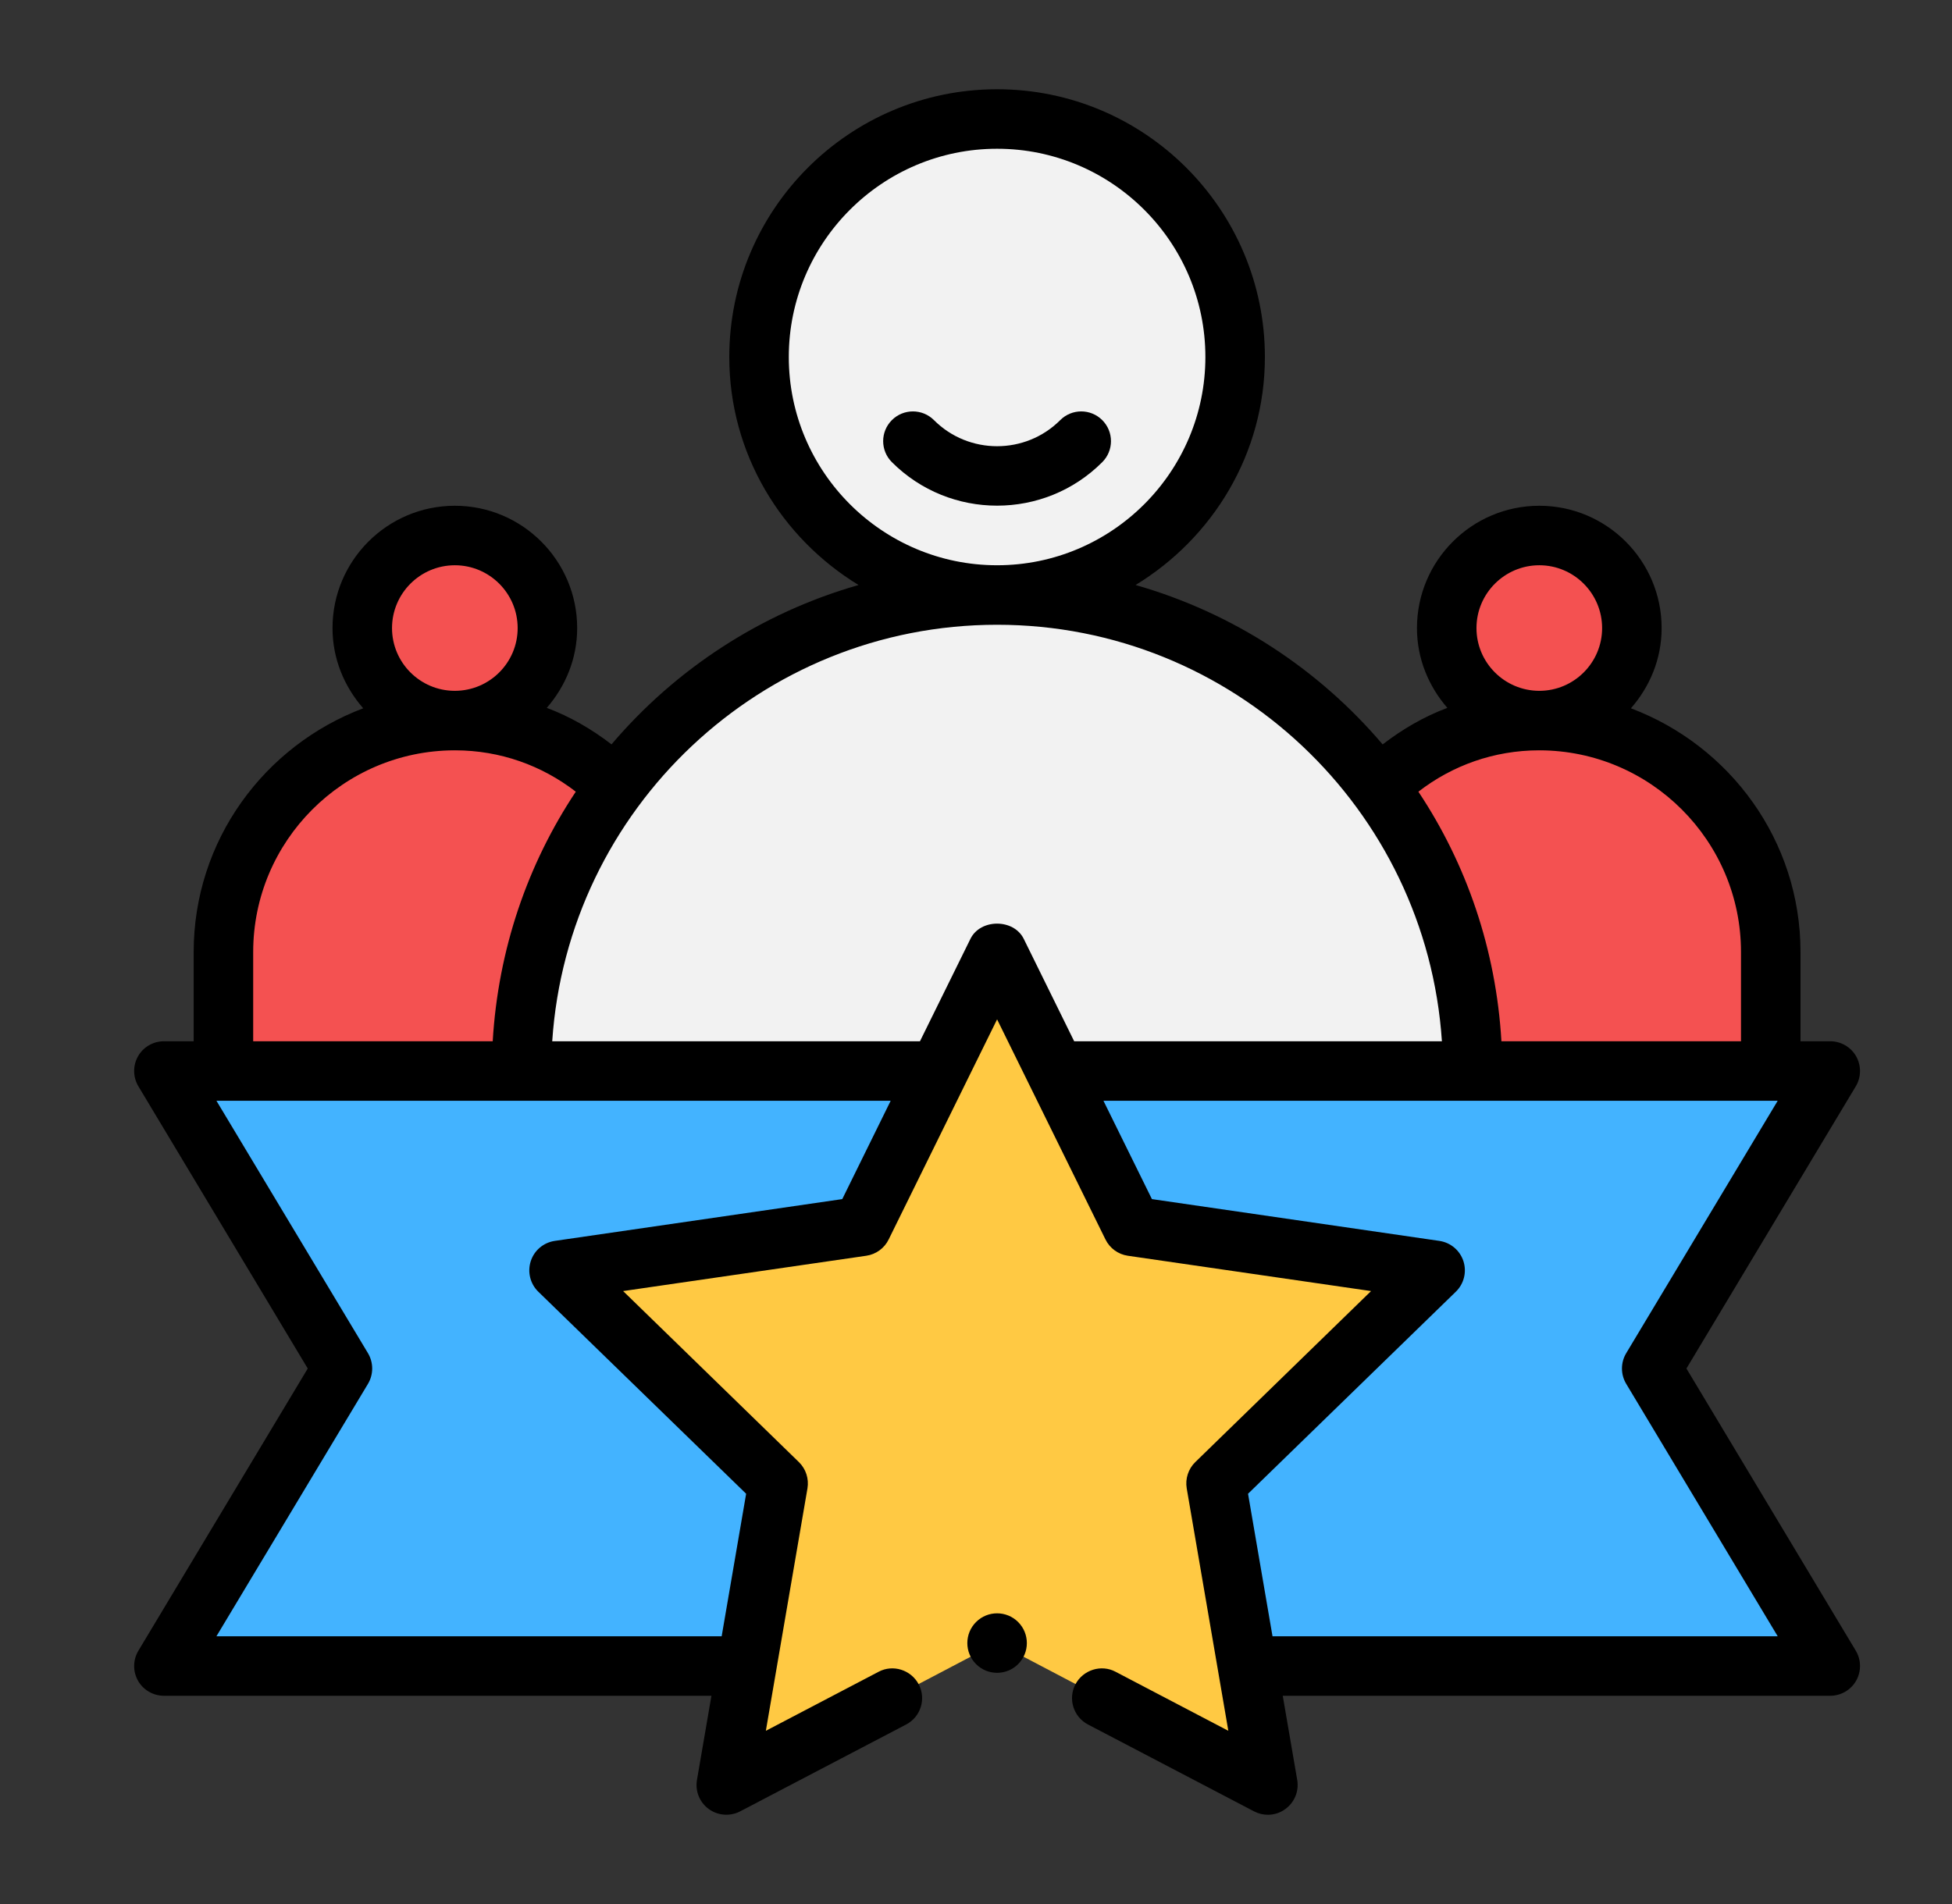
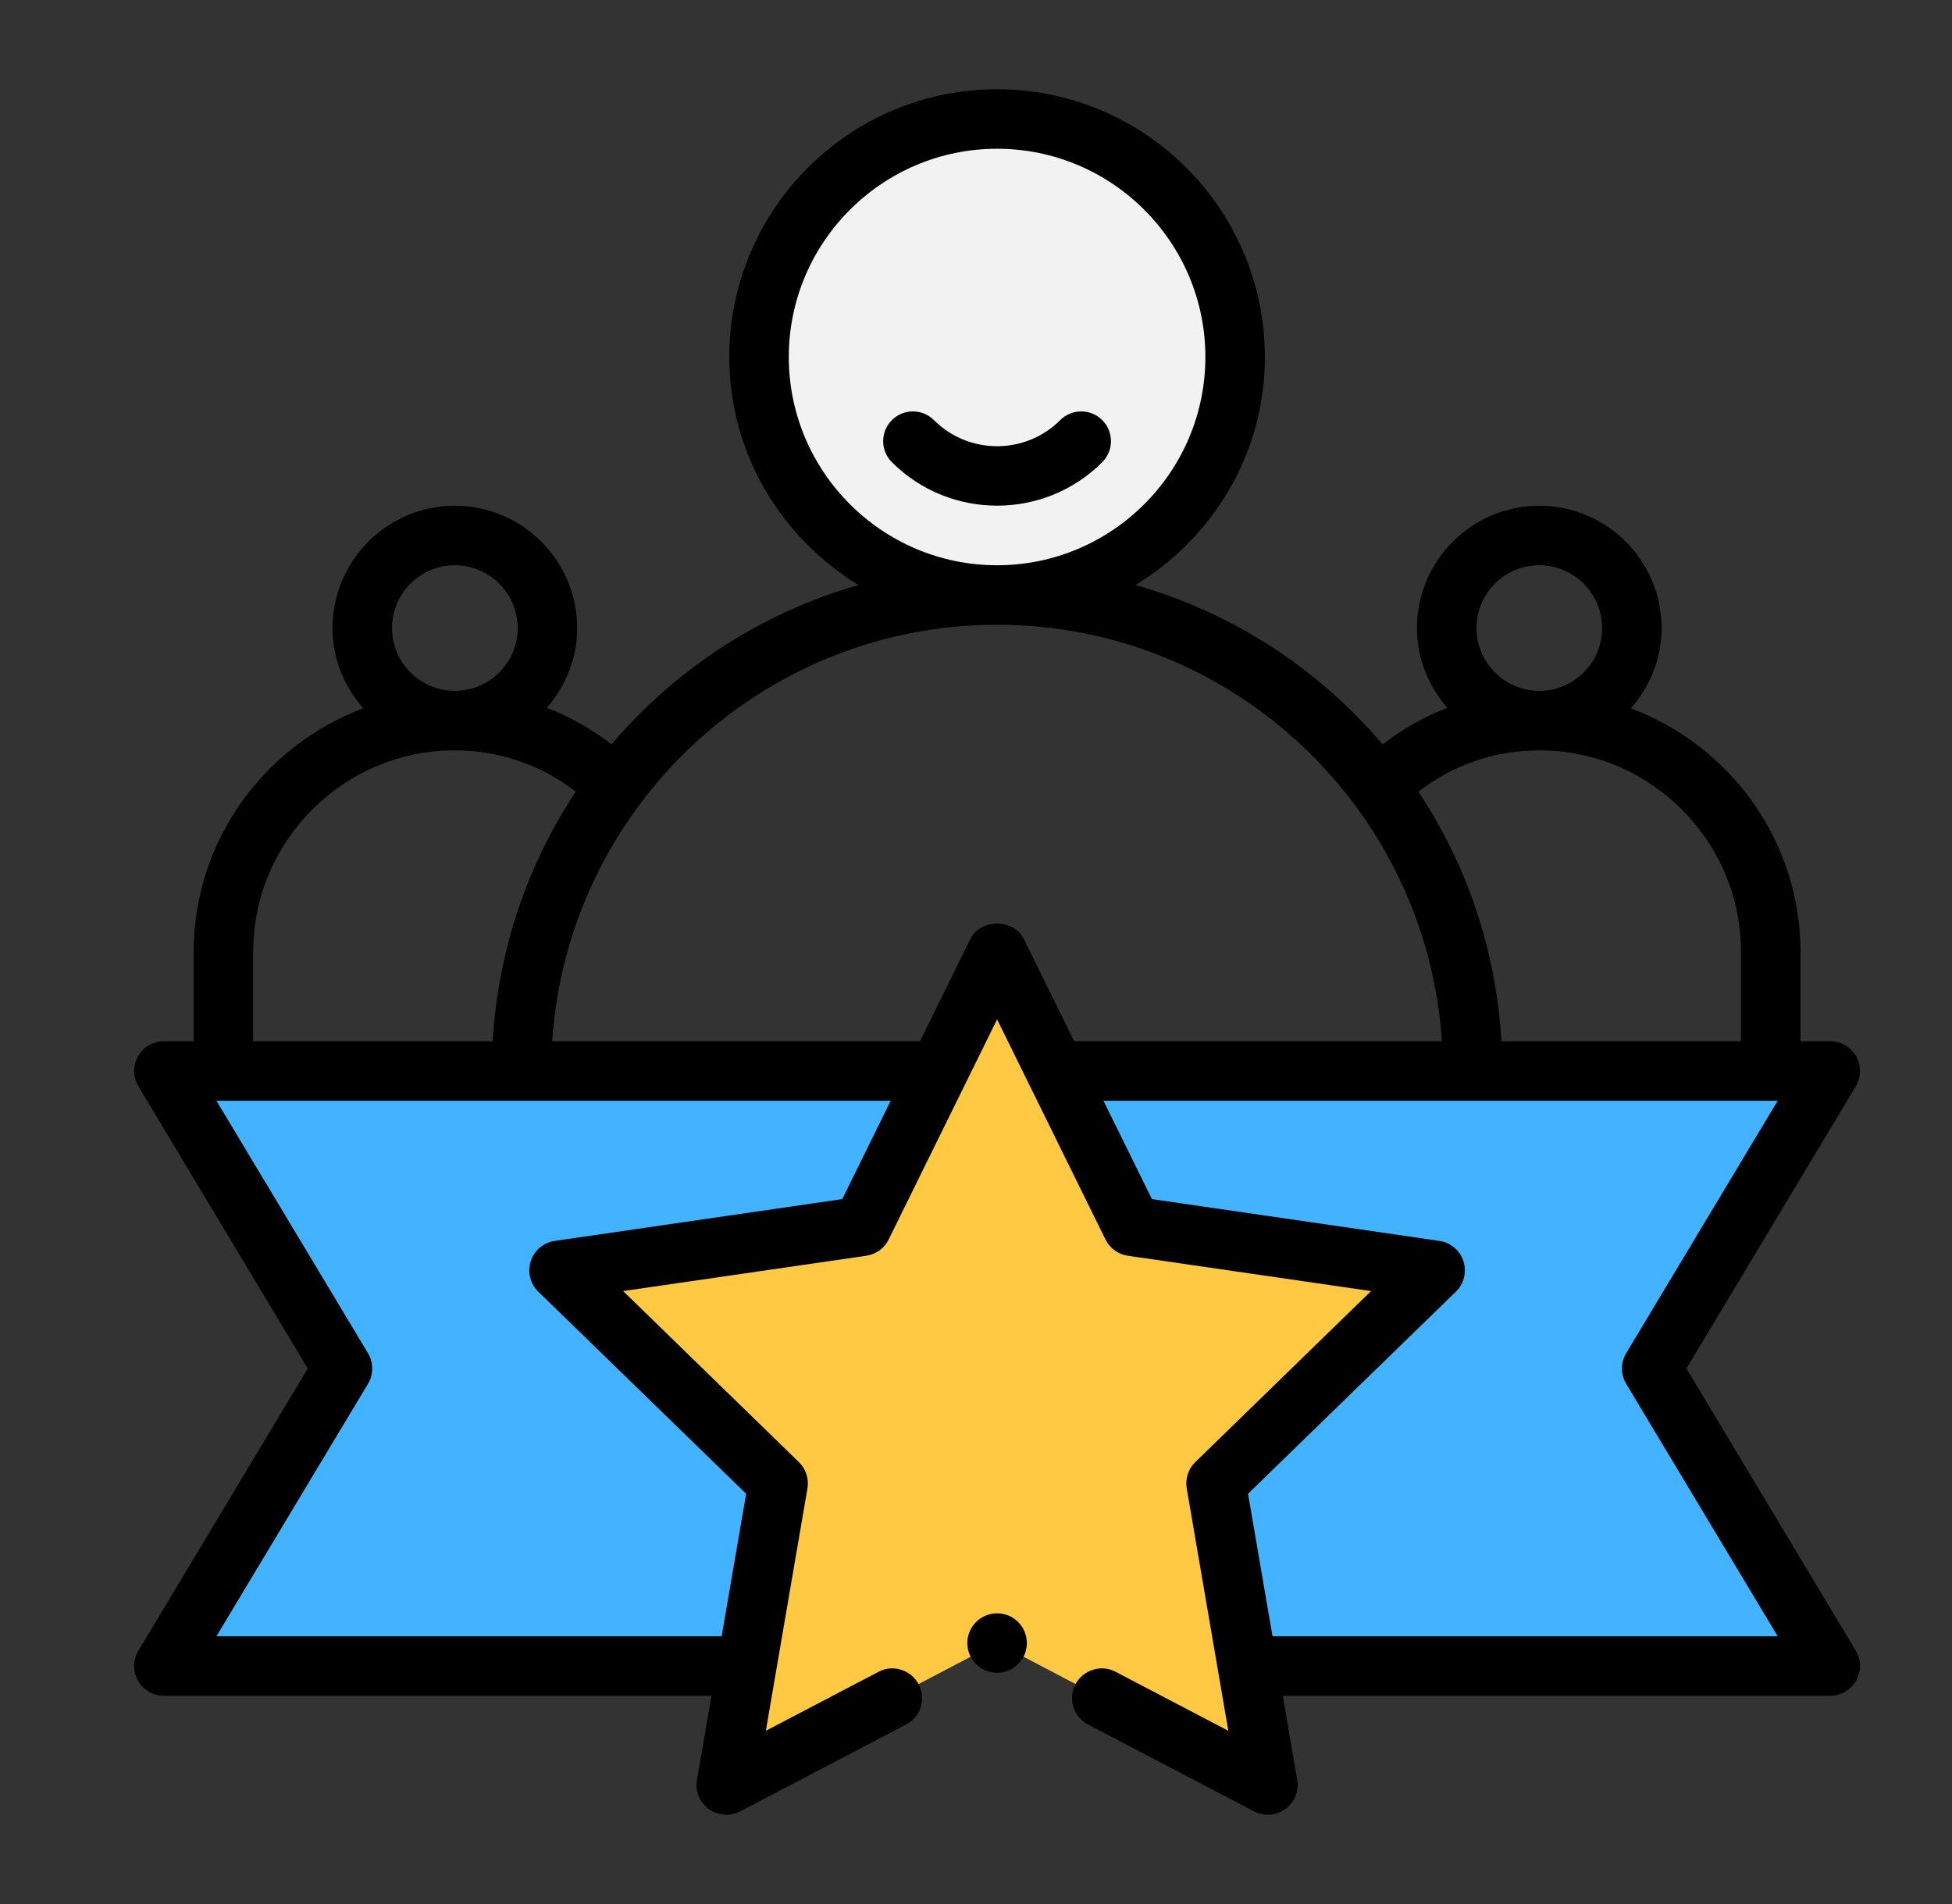
<svg xmlns="http://www.w3.org/2000/svg" width="41" height="40" viewBox="0 0 41 40" fill="none">
  <rect x="0" y="0" width="41" height="40" fill="#333333" stroke="none" />
-   <path d="M30.943 22.5H22.168L20.943 20L19.718 22.5H10.943C10.943 20.25 11.68 18.188 12.93 16.512C14.755 14.075 17.668 12.5 20.943 12.5C24.218 12.5 27.13 14.075 28.955 16.512C30.205 18.188 30.943 20.25 30.943 22.5Z" fill="#F2F2F2" />
  <path d="M20.943 12.5C23.704 12.5 25.943 10.261 25.943 7.5C25.943 4.739 23.704 2.5 20.943 2.5C18.181 2.5 15.943 4.739 15.943 7.5C15.943 10.261 18.181 12.5 20.943 12.5Z" fill="#F2F2F2" />
-   <path d="M9.555 15.137C8.48 15.137 7.605 14.262 7.605 13.2C7.605 12.125 8.48 11.25 9.555 11.25C10.63 11.25 11.493 12.125 11.493 13.2C11.493 14.262 10.63 15.137 9.555 15.137ZM12.93 16.512C11.68 18.188 10.943 20.25 10.943 22.5H4.693V20C4.693 17.312 6.868 15.137 9.555 15.137C10.868 15.137 12.068 15.65 12.93 16.512ZM32.33 15.137C31.255 15.137 30.393 14.262 30.393 13.2C30.393 12.125 31.255 11.25 32.33 11.25C33.405 11.25 34.28 12.125 34.28 13.2C34.28 14.262 33.405 15.137 32.33 15.137Z" fill="#F45151" />
-   <path d="M37.193 20V22.5H30.943C30.943 20.25 30.206 18.188 28.956 16.512C29.818 15.65 31.018 15.137 32.331 15.137C35.018 15.137 37.193 17.312 37.193 20Z" fill="#F45151" />
  <path d="M26.205 35L26.63 37.5L20.943 34.513L15.255 37.5L15.68 35L16.343 31.163L11.743 26.688L18.105 25.762L19.718 22.5L20.943 20L22.168 22.5L23.78 25.762L30.143 26.688L25.543 31.163L26.205 35Z" fill="#FFC943" />
  <path d="M18.105 25.762L11.743 26.688L16.343 31.163L15.68 35H3.443L7.193 28.75L3.443 22.5H19.718L18.105 25.762Z" fill="#43B3FF" />
  <path d="M34.693 28.75L38.443 35H26.206L25.543 31.163L30.143 26.688L23.78 25.762L22.168 22.5H38.443L34.693 28.75Z" fill="#43B3FF" />
  <path d="M22.269 8.826C21.539 9.557 20.347 9.557 19.617 8.826C19.373 8.582 18.977 8.582 18.733 8.826C18.489 9.07 18.489 9.465 18.733 9.709C19.343 10.319 20.142 10.623 20.943 10.623C21.744 10.623 22.543 10.319 23.152 9.709C23.396 9.465 23.396 9.07 23.152 8.826C22.908 8.582 22.513 8.582 22.269 8.826Z" fill="black" />
  <path d="M2.898 35.308C3.009 35.504 3.218 35.625 3.443 35.625H14.943L14.639 37.394C14.599 37.629 14.695 37.866 14.888 38.005C15.08 38.144 15.335 38.163 15.545 38.054L19.032 36.229C19.339 36.069 19.457 35.691 19.297 35.385C19.136 35.08 18.755 34.96 18.454 35.121L16.086 36.361L16.96 31.268C16.994 31.066 16.927 30.858 16.779 30.715L13.088 27.123L18.196 26.381C18.4 26.351 18.576 26.223 18.666 26.038L20.943 21.415L23.219 26.038C23.31 26.223 23.485 26.351 23.689 26.381L28.798 27.123L25.107 30.715C24.959 30.858 24.892 31.066 24.926 31.268L25.8 36.361L23.432 35.121C23.131 34.96 22.749 35.08 22.588 35.385C22.428 35.691 22.547 36.069 22.853 36.229L26.341 38.054C26.431 38.101 26.531 38.125 26.63 38.125C26.759 38.125 26.889 38.085 26.997 38.005C27.19 37.866 27.287 37.629 27.247 37.394L26.943 35.625H38.443C38.667 35.625 38.876 35.504 38.987 35.308C39.097 35.112 39.095 34.872 38.979 34.678L35.422 28.75L38.979 22.822C39.095 22.628 39.097 22.388 38.987 22.192C38.876 21.996 38.667 21.875 38.443 21.875H37.818V20C37.818 17.654 36.331 15.663 34.256 14.88C34.653 14.427 34.901 13.842 34.901 13.195C34.901 11.778 33.749 10.625 32.332 10.625C30.915 10.625 29.762 11.778 29.762 13.195C29.762 13.838 30.008 14.419 30.4 14.871C29.909 15.055 29.458 15.318 29.041 15.639C27.698 14.056 25.901 12.875 23.852 12.29C25.473 11.302 26.568 9.533 26.568 7.5C26.568 4.398 24.045 1.875 20.943 1.875C17.841 1.875 15.318 4.398 15.318 7.5C15.318 9.533 16.413 11.302 18.033 12.29C15.985 12.875 14.188 14.056 12.844 15.638C12.428 15.318 11.976 15.055 11.485 14.871C11.877 14.419 12.123 13.838 12.123 13.195C12.123 11.778 10.971 10.625 9.554 10.625C8.136 10.625 6.984 11.778 6.984 13.195C6.984 13.842 7.233 14.427 7.629 14.88C5.554 15.663 4.068 17.654 4.068 20V21.875H3.443C3.218 21.875 3.009 21.996 2.898 22.192C2.788 22.388 2.791 22.628 2.907 22.822L6.464 28.75L2.907 34.678C2.791 34.872 2.788 35.112 2.898 35.308ZM34.157 28.428C34.038 28.626 34.038 28.874 34.157 29.072L37.339 34.375H26.728L26.214 31.381L30.579 27.136C30.75 26.97 30.811 26.721 30.738 26.495C30.664 26.268 30.469 26.104 30.233 26.069L24.195 25.191L23.177 23.125H37.339L34.157 28.428ZM31.012 13.195C31.012 12.467 31.604 11.875 32.332 11.875C33.059 11.875 33.651 12.467 33.651 13.195C33.651 13.92 33.062 14.51 32.338 14.513C32.335 14.513 32.333 14.512 32.331 14.512C32.329 14.512 32.327 14.513 32.325 14.513C31.601 14.509 31.012 13.92 31.012 13.195ZM32.322 15.763C32.325 15.763 32.328 15.764 32.332 15.764C32.335 15.764 32.337 15.763 32.34 15.763C34.672 15.769 36.568 17.667 36.568 20V21.875H31.536C31.423 19.945 30.803 18.151 29.792 16.632C30.505 16.08 31.38 15.765 32.322 15.763ZM16.568 7.5C16.568 5.088 18.531 3.125 20.943 3.125C23.355 3.125 25.318 5.088 25.318 7.5C25.318 9.912 23.355 11.875 20.943 11.875C18.531 11.875 16.568 9.912 16.568 7.5ZM20.943 13.125C25.901 13.125 29.962 16.997 30.286 21.875H22.562L21.503 19.724C21.293 19.297 20.592 19.297 20.383 19.724L19.323 21.875H11.599C11.923 16.997 15.984 13.125 20.943 13.125ZM8.234 13.195C8.234 12.467 8.826 11.875 9.554 11.875C10.281 11.875 10.873 12.467 10.873 13.195C10.873 13.92 10.285 14.509 9.56 14.513C9.558 14.513 9.557 14.512 9.555 14.512C9.552 14.512 9.55 14.513 9.548 14.513C8.823 14.51 8.234 13.92 8.234 13.195ZM5.318 20C5.318 17.667 7.213 15.769 9.545 15.763C9.548 15.763 9.551 15.764 9.554 15.764C9.557 15.764 9.56 15.763 9.564 15.763C10.506 15.765 11.38 16.08 12.094 16.632C11.083 18.151 10.463 19.945 10.349 21.875H5.318V20ZM7.729 29.072C7.847 28.874 7.847 28.626 7.729 28.428L4.546 23.125H18.708L17.691 25.191L11.652 26.069C11.416 26.104 11.221 26.268 11.148 26.495C11.075 26.721 11.136 26.97 11.306 27.136L15.672 31.381L15.158 34.375H4.546L7.729 29.072Z" fill="black" />
  <path d="M21.385 34.96C21.629 34.716 21.629 34.32 21.385 34.076C21.141 33.832 20.745 33.832 20.501 34.076C20.257 34.32 20.257 34.716 20.501 34.96C20.745 35.204 21.141 35.204 21.385 34.96Z" fill="black" />
</svg>